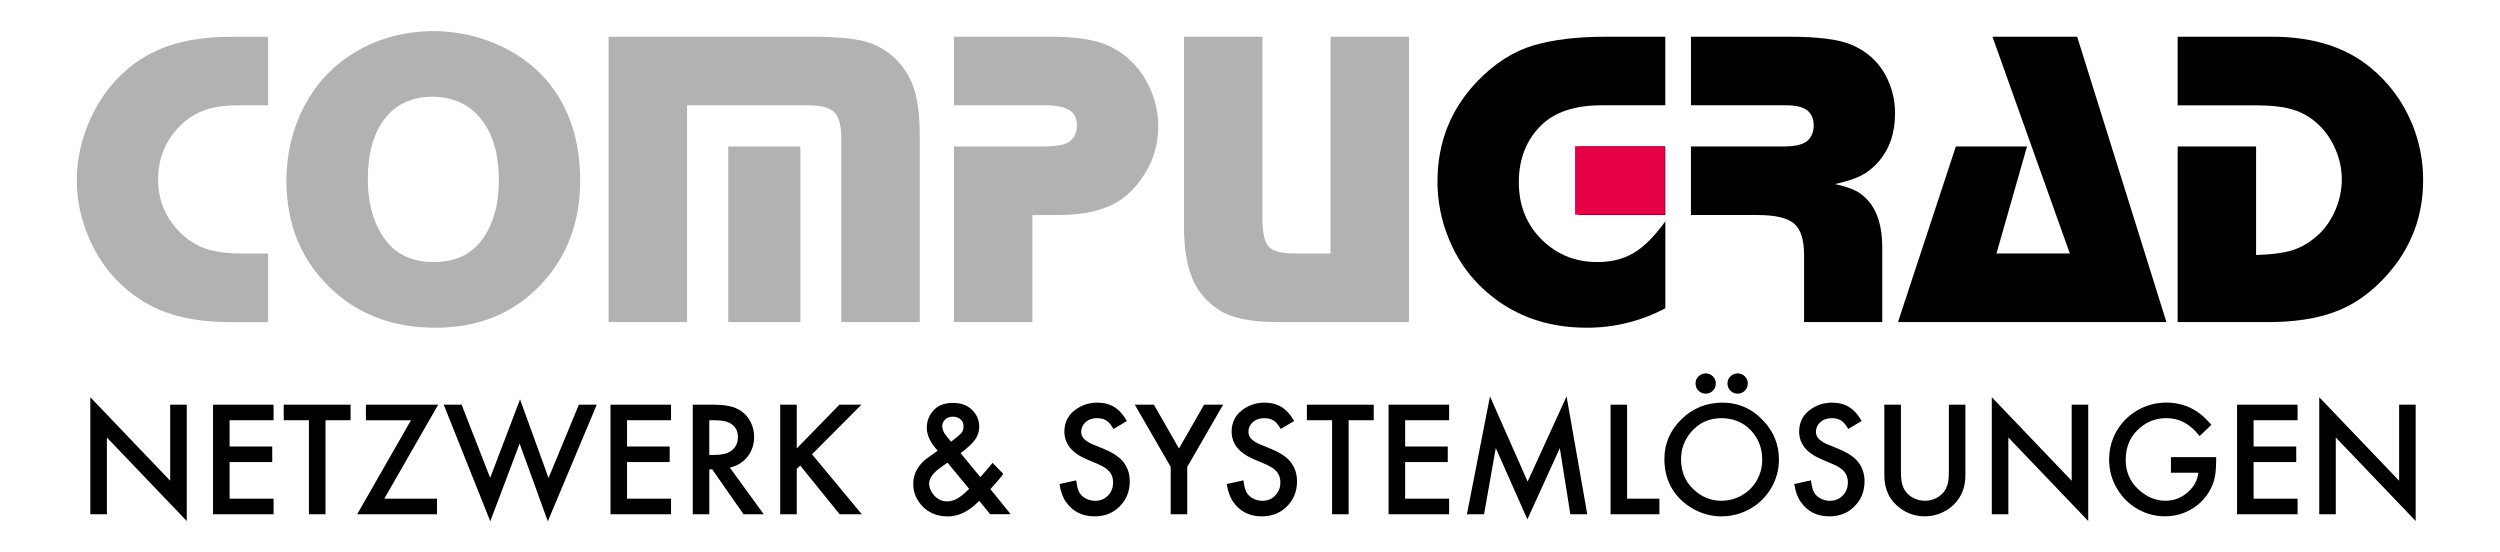
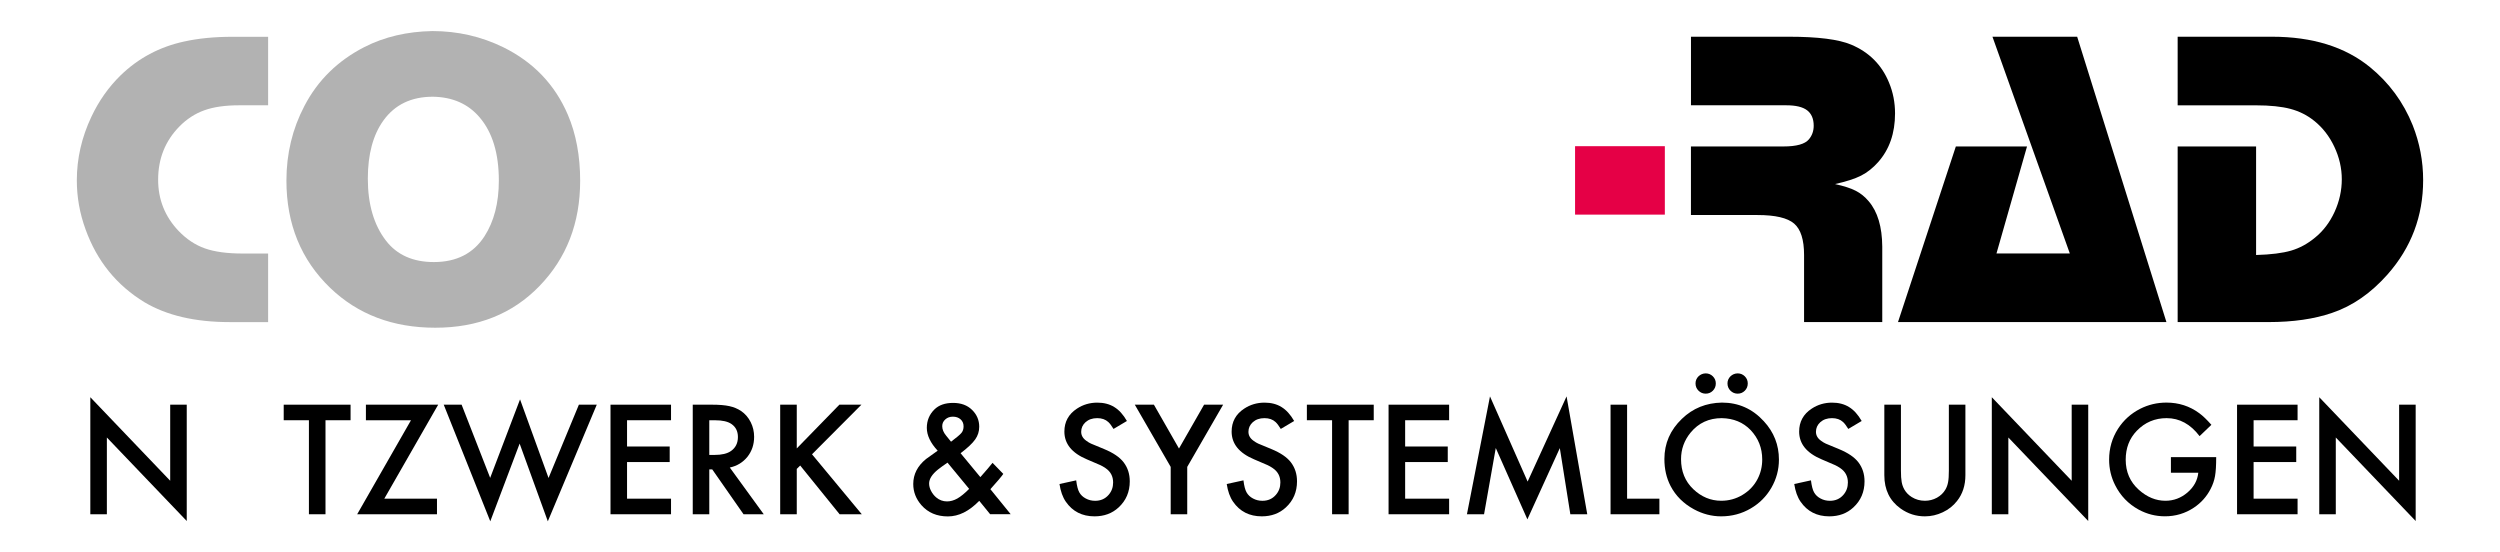
<svg xmlns="http://www.w3.org/2000/svg" version="1.1" id="Ebene_1" x="0px" y="0px" viewBox="0 0 729.89 161.28" style="enable-background:new 0 0 729.89 161.28;" xml:space="preserve">
  <style type="text/css">
	.st0{fill-rule:evenodd;clip-rule:evenodd;fill:#B2B2B2;}
	.st1{fill-rule:evenodd;clip-rule:evenodd;}
	.st2{fill-rule:evenodd;clip-rule:evenodd;fill:#E50046;}
</style>
  <g>
    <path class="st0" d="M78.28,10.72v20.02h-8.42c-4.08,0-7.48,0.48-10.21,1.46c-2.71,0.98-5.17,2.56-7.31,4.77   c-4.1,4.19-6.17,9.35-6.17,15.5c0,5.77,1.98,10.73,5.92,14.9c2.33,2.44,4.9,4.15,7.73,5.15c2.83,1,6.5,1.5,11.02,1.5h7.44v20.02   H67.05c-10.1,0-18.37-1.94-24.85-5.79c-8.12-4.94-13.87-12-17.21-21.25c-1.71-4.67-2.56-9.46-2.56-14.33   c0-6.4,1.42-12.6,4.27-18.62c2.17-4.6,5-8.62,8.54-12.08c5.17-5,11.31-8.27,18.44-9.83c4.19-0.94,8.94-1.4,14.23-1.4H78.28   L78.28,10.72z" />
    <path class="st0" d="M126.24,9.07c7.37,0,14.27,1.58,20.75,4.75c8.75,4.33,15.02,10.87,18.79,19.67c2.4,5.6,3.6,12.04,3.6,19.29   c0,12.31-3.96,22.56-11.9,30.75c-7.85,8.1-17.98,12.15-30.4,12.15c-12.37,0-22.58-3.87-30.65-11.6   c-8.54-8.21-12.81-18.67-12.81-31.35c0-7.85,1.75-15.12,5.25-21.79c3.9-7.5,9.75-13.23,17.52-17.21   C112.26,10.74,118.89,9.2,126.24,9.07L126.24,9.07z M126.37,28.24c-6.27,0-11.06,2.29-14.4,6.9c-3.06,4.23-4.58,9.92-4.58,17.02   c0,7.5,1.77,13.54,5.31,18.12c3.21,4.15,7.87,6.23,13.96,6.23c6.6,0,11.52-2.5,14.77-7.5c2.81-4.35,4.21-9.79,4.21-16.29   c0-7.94-1.88-14.08-5.6-18.44C136.7,30.34,132.14,28.32,126.37,28.24L126.37,28.24z" />
-     <path class="st0" d="M177.7,10.72h58.98c7.15,0,12.46,0.46,15.92,1.4c3.46,0.94,6.5,2.71,9.1,5.31c2.48,2.52,4.23,5.48,5.27,8.85   c1.04,3.37,1.56,7.9,1.56,13.54v54.21h-22.9V40.68c0-3.9-0.67-6.52-2.02-7.9c-1.33-1.35-3.9-2.04-7.69-2.04h-35.33v63.29h-22.9   V10.72L177.7,10.72z M233.68,42.76v51.27h-21.06V42.76H233.68L233.68,42.76z" />
-     <path class="st0" d="M278.53,10.72h28.4c5.48,0,9.94,0.48,13.35,1.44c3.44,0.96,6.44,2.56,9.04,4.85c2.77,2.4,4.94,5.37,6.5,8.94   c1.56,3.56,2.35,7.21,2.35,10.96c0,5.04-1.35,9.73-4.08,14.04c-2.65,4.23-5.96,7.25-9.9,9.08c-3.96,1.83-9.1,2.75-15.44,2.75h-7.33   v31.25h-22.9V42.76h25.94c3.83,0,6.37-0.44,7.65-1.33c1.54-1.15,2.31-2.73,2.31-4.77c0-2.1-0.75-3.62-2.25-4.54   c-1.52-0.92-4.02-1.38-7.52-1.38h-26.12V10.72L278.53,10.72z" />
-     <path class="st0" d="M411.36,10.72v83.31h-38.94c-7.54-0.04-13.04-1.23-16.5-3.54c-3.63-2.31-6.23-5.4-7.83-9.21   c-1.6-3.83-2.42-8.9-2.42-15.21V10.72h22.9v52.79c0,4.31,0.6,7.15,1.83,8.48c1.21,1.35,3.79,2.02,7.75,2.02h10.31V10.72H411.36   L411.36,10.72z" />
-     <path class="st1" d="M486.19,10.72v20.02h-18.62c-7.75,0-13.6,1.94-17.56,5.79c-4.4,4.31-6.58,9.87-6.58,16.67   c0,6.92,2.33,12.6,7.02,17.08c4.35,4.15,9.67,6.23,15.92,6.23c4.1,0,7.67-0.9,10.65-2.69c3-1.79,6.06-4.85,9.19-9.21v25.4   c-7.21,3.77-14.85,5.67-22.94,5.67c-12.21,0-22.42-3.9-30.65-11.71c-4.19-4-7.4-8.75-9.65-14.29c-2.19-5.37-3.29-10.92-3.29-16.67   c0-11.52,3.94-21.33,11.83-29.48c5.04-5.17,10.48-8.6,16.29-10.31c5.75-1.67,12.77-2.5,21.06-2.5H486.19L486.19,10.72z    M486.19,42.76v20.02h-25.27V42.76H486.19L486.19,42.76z" />
    <path class="st1" d="M493.69,10.72h28.56c8.48,0,14.54,0.77,18.21,2.31c5.25,2.21,8.92,5.9,11.04,11.06   c1.19,2.83,1.77,5.85,1.77,9.02c0,5.79-1.65,10.52-4.94,14.23c-1.52,1.71-3.17,3.02-4.98,3.94c-1.81,0.92-4.35,1.73-7.6,2.46   c2.6,0.58,4.6,1.21,6,1.94c1.42,0.71,2.69,1.73,3.83,3.08c2.6,3.04,3.92,7.46,3.96,13.23v22.04h-22.83V74.45   c0-4.44-0.96-7.5-2.9-9.17c-1.94-1.67-5.5-2.5-10.71-2.5h-19.42V42.76h26.98c3.83,0,6.31-0.69,7.46-2.08   c0.94-1.12,1.4-2.46,1.4-3.96c0-2.04-0.65-3.54-1.92-4.52c-1.29-0.98-3.31-1.46-6.08-1.46h-27.83V10.72L493.69,10.72z" />
    <polygon class="st1" points="606.44,10.72 632.5,94.03 554.13,94.03 571.02,42.76 591.8,42.76 582.88,74.01 604.3,74.01    581.71,10.72 606.44,10.72  " />
    <path class="st1" d="M635.79,10.72h27.54c11.79,0,21.31,2.96,28.56,8.85c5.6,4.56,9.79,10.23,12.52,17.02   c2.02,5.12,3.04,10.46,3.04,16c0,10.5-3.46,19.67-10.38,27.52c-4.87,5.5-10.27,9.23-16.19,11.23c-5.21,1.79-11.37,2.69-18.54,2.69   h-26.56V42.76h22.9v31.69c4.35-0.12,7.77-0.56,10.25-1.29c2.48-0.73,4.81-2,6.96-3.79c2.4-1.94,4.31-4.46,5.71-7.52   c1.4-3.08,2.1-6.25,2.1-9.5s-0.73-6.42-2.17-9.48c-1.44-3.08-3.42-5.62-5.9-7.6c-2.02-1.63-4.33-2.79-6.92-3.48   c-2.58-0.69-5.96-1.04-10.1-1.04h-22.83V10.72L635.79,10.72z" />
    <polygon class="st1" points="26.37,150.14 26.37,115.97 49.69,140.36 49.69,118.15 54.52,118.15 54.52,152.11 31.2,127.73    31.2,150.14 26.37,150.14  " />
-     <polygon class="st1" points="79.87,122.69 67.03,122.69 67.03,130.36 79.48,130.36 79.48,134.9 67.03,134.9 67.03,145.59    79.87,145.59 79.87,150.14 62.2,150.14 62.2,118.15 79.87,118.15 79.87,122.69  " />
    <polygon class="st1" points="95.03,122.69 95.03,150.14 90.19,150.14 90.19,122.69 82.83,122.69 82.83,118.15 102.35,118.15    102.35,122.69 95.03,122.69  " />
    <polygon class="st1" points="112.2,145.59 127.58,145.59 127.58,150.14 104.28,150.14 119.99,122.69 106.83,122.69 106.83,118.15    127.93,118.15 112.2,145.59  " />
    <polygon class="st1" points="134.77,118.15 143.11,139.52 151.83,116.6 160.15,139.55 169.01,118.15 174.23,118.15 159.94,152.2    151.71,129.51 143.14,152.2 129.55,118.15 134.77,118.15  " />
    <polygon class="st1" points="195.91,122.69 183.07,122.69 183.07,130.36 195.52,130.36 195.52,134.9 183.07,134.9 183.07,145.59    195.91,145.59 195.91,150.14 178.24,150.14 178.24,118.15 195.91,118.15 195.91,122.69  " />
    <path class="st1" d="M213.07,136.5l9.91,13.64h-5.9l-9.14-13.1h-0.86v13.1h-4.83v-31.99h5.66c2.06,0,3.73,0.14,5.02,0.42   c1.28,0.28,2.42,0.75,3.42,1.42c1.19,0.8,2.14,1.9,2.84,3.3c0.66,1.33,0.98,2.74,0.98,4.25c0,2.23-0.65,4.17-1.94,5.81   C216.91,134.99,215.2,136.04,213.07,136.5L213.07,136.5z M207.07,132.82h1.54c2.13,0,3.73-0.38,4.81-1.15   c1.34-0.94,2.02-2.3,2.02-4.08c0-1.66-0.62-2.92-1.87-3.79c-1.06-0.74-2.66-1.1-4.78-1.1h-1.71V132.82L207.07,132.82z" />
    <polygon class="st1" points="232.62,130.92 245.06,118.15 251.5,118.15 237.07,132.63 251.6,150.14 245.13,150.14 233.62,135.91    232.62,136.9 232.62,150.14 227.78,150.14 227.78,118.15 232.62,118.15 232.62,130.92  " />
    <path class="st1" d="M280.45,132.32l5.77,6.98c1.62-1.82,2.81-3.22,3.56-4.17l3.14,3.23c-0.58,0.83-1.83,2.31-3.77,4.46l5.93,7.31   h-6l-3.18-3.91c-1.5,1.53-3.01,2.67-4.51,3.42c-1.51,0.75-3.06,1.13-4.66,1.13c-3.22,0-5.79-1.1-7.71-3.28   c-1.59-1.82-2.39-3.87-2.39-6.19c0-2.82,1.24-5.26,3.73-7.29c0.28-0.23,1.14-0.84,2.55-1.82c0.32-0.21,0.6-0.41,0.85-0.61   c-2.11-2.26-3.17-4.49-3.17-6.66c0-2.13,0.74-3.91,2.21-5.37c1.3-1.28,3.11-1.92,5.46-1.92c2.32,0,4.16,0.68,5.54,2.04   c1.39,1.36,2.09,3,2.09,4.92c0,1.36-0.39,2.6-1.18,3.71C283.92,129.43,282.5,130.76,280.45,132.32L280.45,132.32z M276.63,135.07   c-1.22,0.83-2.14,1.5-2.79,2.02c-1.72,1.39-2.58,2.75-2.58,4.08c0,0.69,0.18,1.4,0.56,2.14c0.38,0.74,0.88,1.38,1.5,1.91   c0.92,0.78,1.98,1.17,3.17,1.17c1,0,2-0.28,3-0.84c1-0.57,2.15-1.5,3.46-2.82L276.63,135.07L276.63,135.07z M277.66,128.96   c1.62-1.21,2.62-2.06,3.04-2.57c0.42-0.51,0.62-1.14,0.62-1.91c0-0.84-0.29-1.53-0.87-2.05c-0.58-0.52-1.33-0.78-2.25-0.78   c-0.88,0-1.62,0.26-2.21,0.8c-0.6,0.53-0.9,1.18-0.9,1.97c0,0.94,0.38,1.86,1.13,2.76C277.03,128.14,277.51,128.73,277.66,128.96   L277.66,128.96z" />
    <path class="st1" d="M329.01,122.91l-3.91,2.32c-0.58-0.95-1.09-1.62-1.53-2.02c-0.81-0.75-1.89-1.13-3.23-1.13   c-1.41,0-2.54,0.4-3.42,1.19c-0.84,0.77-1.26,1.7-1.26,2.79c0,1.06,0.5,1.94,1.52,2.65c0.47,0.34,0.92,0.62,1.35,0.81   c0.43,0.2,1.7,0.73,3.81,1.58c2.67,1.1,4.58,2.39,5.72,3.89c1.19,1.57,1.78,3.41,1.78,5.54c0,3.07-1.09,5.62-3.26,7.62   c-1.88,1.74-4.22,2.6-7.03,2.6c-3.61,0-6.4-1.42-8.37-4.26c-0.93-1.34-1.54-3.07-1.86-5.18l4.88-1.07c0.2,1.62,0.5,2.79,0.91,3.51   c0.42,0.75,1.05,1.35,1.89,1.79c0.83,0.45,1.74,0.67,2.73,0.67c1.63,0,2.94-0.58,3.94-1.74c0.87-1,1.31-2.2,1.31-3.61   c0-1.8-0.74-3.19-2.22-4.19c-0.54-0.36-1.02-0.65-1.48-0.86c-0.46-0.22-1.78-0.78-3.96-1.7c-4.38-1.84-6.57-4.54-6.57-8.1   c0-2.86,1.22-5.1,3.66-6.7c1.78-1.18,3.77-1.76,5.95-1.76c1.92,0,3.58,0.43,4.96,1.29C326.71,119.68,327.93,121.04,329.01,122.91   L329.01,122.91z" />
    <polygon class="st1" points="341.79,136.31 331.31,118.15 336.89,118.15 344.21,130.95 351.54,118.15 357.1,118.15 346.62,136.31    346.62,150.14 341.79,150.14 341.79,136.31  " />
    <path class="st1" d="M377.84,122.91l-3.91,2.32c-0.58-0.95-1.09-1.62-1.53-2.02c-0.81-0.75-1.89-1.13-3.23-1.13   c-1.41,0-2.54,0.4-3.42,1.19c-0.84,0.77-1.26,1.7-1.26,2.79c0,1.06,0.5,1.94,1.52,2.65c0.47,0.34,0.92,0.62,1.35,0.81   c0.43,0.2,1.7,0.73,3.81,1.58c2.67,1.1,4.58,2.39,5.72,3.89c1.19,1.57,1.78,3.41,1.78,5.54c0,3.07-1.09,5.62-3.26,7.62   c-1.88,1.74-4.22,2.6-7.03,2.6c-3.61,0-6.4-1.42-8.37-4.26c-0.93-1.34-1.54-3.07-1.86-5.18l4.88-1.07c0.2,1.62,0.5,2.79,0.91,3.51   c0.42,0.75,1.05,1.35,1.89,1.79c0.83,0.45,1.74,0.67,2.73,0.67c1.63,0,2.94-0.58,3.94-1.74c0.87-1,1.31-2.2,1.31-3.61   c0-1.8-0.74-3.19-2.22-4.19c-0.54-0.36-1.02-0.65-1.48-0.86c-0.46-0.22-1.78-0.78-3.96-1.7c-4.38-1.84-6.57-4.54-6.57-8.1   c0-2.86,1.22-5.1,3.66-6.7c1.78-1.18,3.77-1.76,5.95-1.76c1.92,0,3.58,0.43,4.96,1.29C375.53,119.68,376.76,121.04,377.84,122.91   L377.84,122.91z" />
    <polygon class="st1" points="393.74,122.69 393.74,150.14 388.91,150.14 388.91,122.69 381.55,122.69 381.55,118.15 401.07,118.15    401.07,122.69 393.74,122.69  " />
    <polygon class="st1" points="423.08,122.69 410.24,122.69 410.24,130.36 422.68,130.36 422.68,134.9 410.24,134.9 410.24,145.59    423.08,145.59 423.08,150.14 405.4,150.14 405.4,118.15 423.08,118.15 423.08,122.69  " />
    <polygon class="st1" points="428.28,150.14 435.01,115.73 446,140.6 457.37,115.73 463.41,150.14 458.47,150.14 455.4,130.83    445.93,151.63 436.7,130.8 433.28,150.14 428.28,150.14  " />
    <polygon class="st1" points="475.04,118.15 475.04,145.59 484.47,145.59 484.47,150.14 470.21,150.14 470.21,118.15 475.04,118.15     " />
    <path class="st1" d="M502.73,117.54c4.84,0,8.92,1.82,12.23,5.44c2.94,3.18,4.41,6.92,4.41,11.2c0,2.94-0.74,5.69-2.22,8.25   c-1.47,2.53-3.48,4.54-6.02,6.02c-2.62,1.53-5.5,2.3-8.63,2.3c-2.76,0-5.41-0.69-7.94-2.06c-3.05-1.66-5.32-3.92-6.82-6.79   c-1.21-2.33-1.81-4.95-1.81-7.88c0-4.56,1.7-8.47,5.11-11.74C494.22,119.2,498.12,117.62,502.73,117.54L502.73,117.54z    M502.68,122.08c-3.75,0-6.78,1.41-9.1,4.22c-1.86,2.27-2.79,4.86-2.79,7.76c0,3.55,1.18,6.46,3.56,8.74   c2.37,2.26,5.09,3.4,8.18,3.4c2.22,0,4.28-0.56,6.17-1.69c1.94-1.16,3.41-2.7,4.41-4.62c0.92-1.75,1.38-3.66,1.38-5.74   c0-3.36-1.14-6.22-3.4-8.6C508.92,123.3,506.12,122.15,502.68,122.08L502.68,122.08z M497.97,109.01c0.83,0,1.53,0.29,2.11,0.86   c0.58,0.58,0.86,1.27,0.86,2.09c0,0.83-0.29,1.53-0.86,2.11c-0.58,0.58-1.27,0.86-2.09,0.86c-0.83,0-1.53-0.3-2.11-0.88   c-0.58-0.58-0.86-1.29-0.86-2.12c0-0.79,0.29-1.48,0.86-2.05C496.47,109.32,497.16,109.03,497.97,109.01L497.97,109.01z    M507.3,109.01c0.83,0,1.53,0.29,2.11,0.86c0.58,0.58,0.86,1.27,0.86,2.09c0,0.83-0.29,1.53-0.86,2.11   c-0.58,0.58-1.27,0.86-2.09,0.86c-0.83,0-1.53-0.3-2.11-0.88c-0.58-0.58-0.86-1.29-0.86-2.12c0-0.79,0.29-1.48,0.86-2.05   C505.79,109.32,506.49,109.03,507.3,109.01L507.3,109.01z" />
    <path class="st1" d="M543.53,122.91l-3.91,2.32c-0.58-0.95-1.09-1.62-1.53-2.02c-0.81-0.75-1.89-1.13-3.23-1.13   c-1.41,0-2.54,0.4-3.42,1.19c-0.84,0.77-1.26,1.7-1.26,2.79c0,1.06,0.5,1.94,1.52,2.65c0.47,0.34,0.92,0.62,1.35,0.81   c0.43,0.2,1.7,0.73,3.81,1.58c2.67,1.1,4.58,2.39,5.72,3.89c1.19,1.57,1.78,3.41,1.78,5.54c0,3.07-1.09,5.62-3.26,7.62   c-1.88,1.74-4.22,2.6-7.03,2.6c-3.61,0-6.4-1.42-8.37-4.26c-0.93-1.34-1.54-3.07-1.86-5.18l4.88-1.07c0.2,1.62,0.5,2.79,0.91,3.51   c0.42,0.75,1.05,1.35,1.89,1.79c0.83,0.45,1.74,0.67,2.73,0.67c1.63,0,2.94-0.58,3.94-1.74c0.87-1,1.31-2.2,1.31-3.61   c0-1.8-0.74-3.19-2.22-4.19c-0.54-0.36-1.02-0.65-1.48-0.86c-0.46-0.22-1.78-0.78-3.96-1.7c-4.38-1.84-6.57-4.54-6.57-8.1   c0-2.86,1.22-5.1,3.66-6.7c1.78-1.18,3.77-1.76,5.95-1.76c1.92,0,3.58,0.43,4.96,1.29C541.23,119.68,542.45,121.04,543.53,122.91   L543.53,122.91z" />
    <path class="st1" d="M554.99,118.15v19.26c0,1.42,0.07,2.54,0.22,3.33c0.14,0.8,0.41,1.53,0.78,2.18c0.51,0.89,1.23,1.62,2.15,2.2   c1.16,0.72,2.44,1.08,3.85,1.08c1.26,0,2.43-0.3,3.51-0.89c1.07-0.6,1.9-1.39,2.48-2.39c0.38-0.66,0.64-1.38,0.78-2.18   c0.15-0.79,0.22-1.9,0.22-3.33v-19.26h4.83v20.58c0,2.98-0.82,5.5-2.44,7.53c-1.1,1.42-2.5,2.52-4.17,3.3   c-1.66,0.79-3.4,1.19-5.22,1.19c-2.6,0-4.96-0.76-7.08-2.27c-3.18-2.26-4.76-5.52-4.76-9.75v-20.58H554.99L554.99,118.15z" />
    <polygon class="st1" points="581.52,150.14 581.52,115.97 604.84,140.36 604.84,118.15 609.67,118.15 609.67,152.11 586.35,127.73    586.35,150.14 581.52,150.14  " />
    <path class="st1" d="M633.81,133.47h13.22c0,2.39-0.11,4.23-0.34,5.52c-0.22,1.29-0.66,2.55-1.3,3.78   c-1.15,2.23-2.78,4.05-4.87,5.44c-2.54,1.69-5.35,2.53-8.46,2.53c-2.7,0-5.25-0.65-7.64-1.94c-3.05-1.67-5.35-4.06-6.91-7.18   c-1.16-2.31-1.74-4.78-1.74-7.42c0-3.3,0.86-6.3,2.6-9.02c1.61-2.5,3.76-4.44,6.45-5.82c2.41-1.22,4.97-1.82,7.69-1.82   c3.58,0,6.78,1.03,9.58,3.1c1.05,0.76,2.22,1.9,3.54,3.39l-3.45,3.3c-2.66-3.5-5.86-5.25-9.62-5.25c-3.43,0-6.34,1.23-8.72,3.7   c-2.15,2.23-3.23,5.04-3.23,8.42c0,3.58,1.27,6.5,3.82,8.79c2.39,2.14,4.98,3.21,7.78,3.21c2.4,0,4.54-0.8,6.42-2.4   c1.88-1.61,2.94-3.54,3.17-5.78h-7.99V133.47L633.81,133.47z" />
    <polygon class="st1" points="670.79,122.69 657.95,122.69 657.95,130.36 670.4,130.36 670.4,134.9 657.95,134.9 657.95,145.59    670.79,145.59 670.79,150.14 653.12,150.14 653.12,118.15 670.79,118.15 670.79,122.69  " />
    <polygon class="st1" points="677.12,150.14 677.12,115.97 700.44,140.36 700.44,118.15 705.27,118.15 705.27,152.11 681.95,127.73    681.95,150.14 677.12,150.14  " />
    <polygon class="st2" points="459.85,42.68 486.06,42.68 486.06,62.66 459.85,62.66 459.85,42.68  " />
  </g>
</svg>